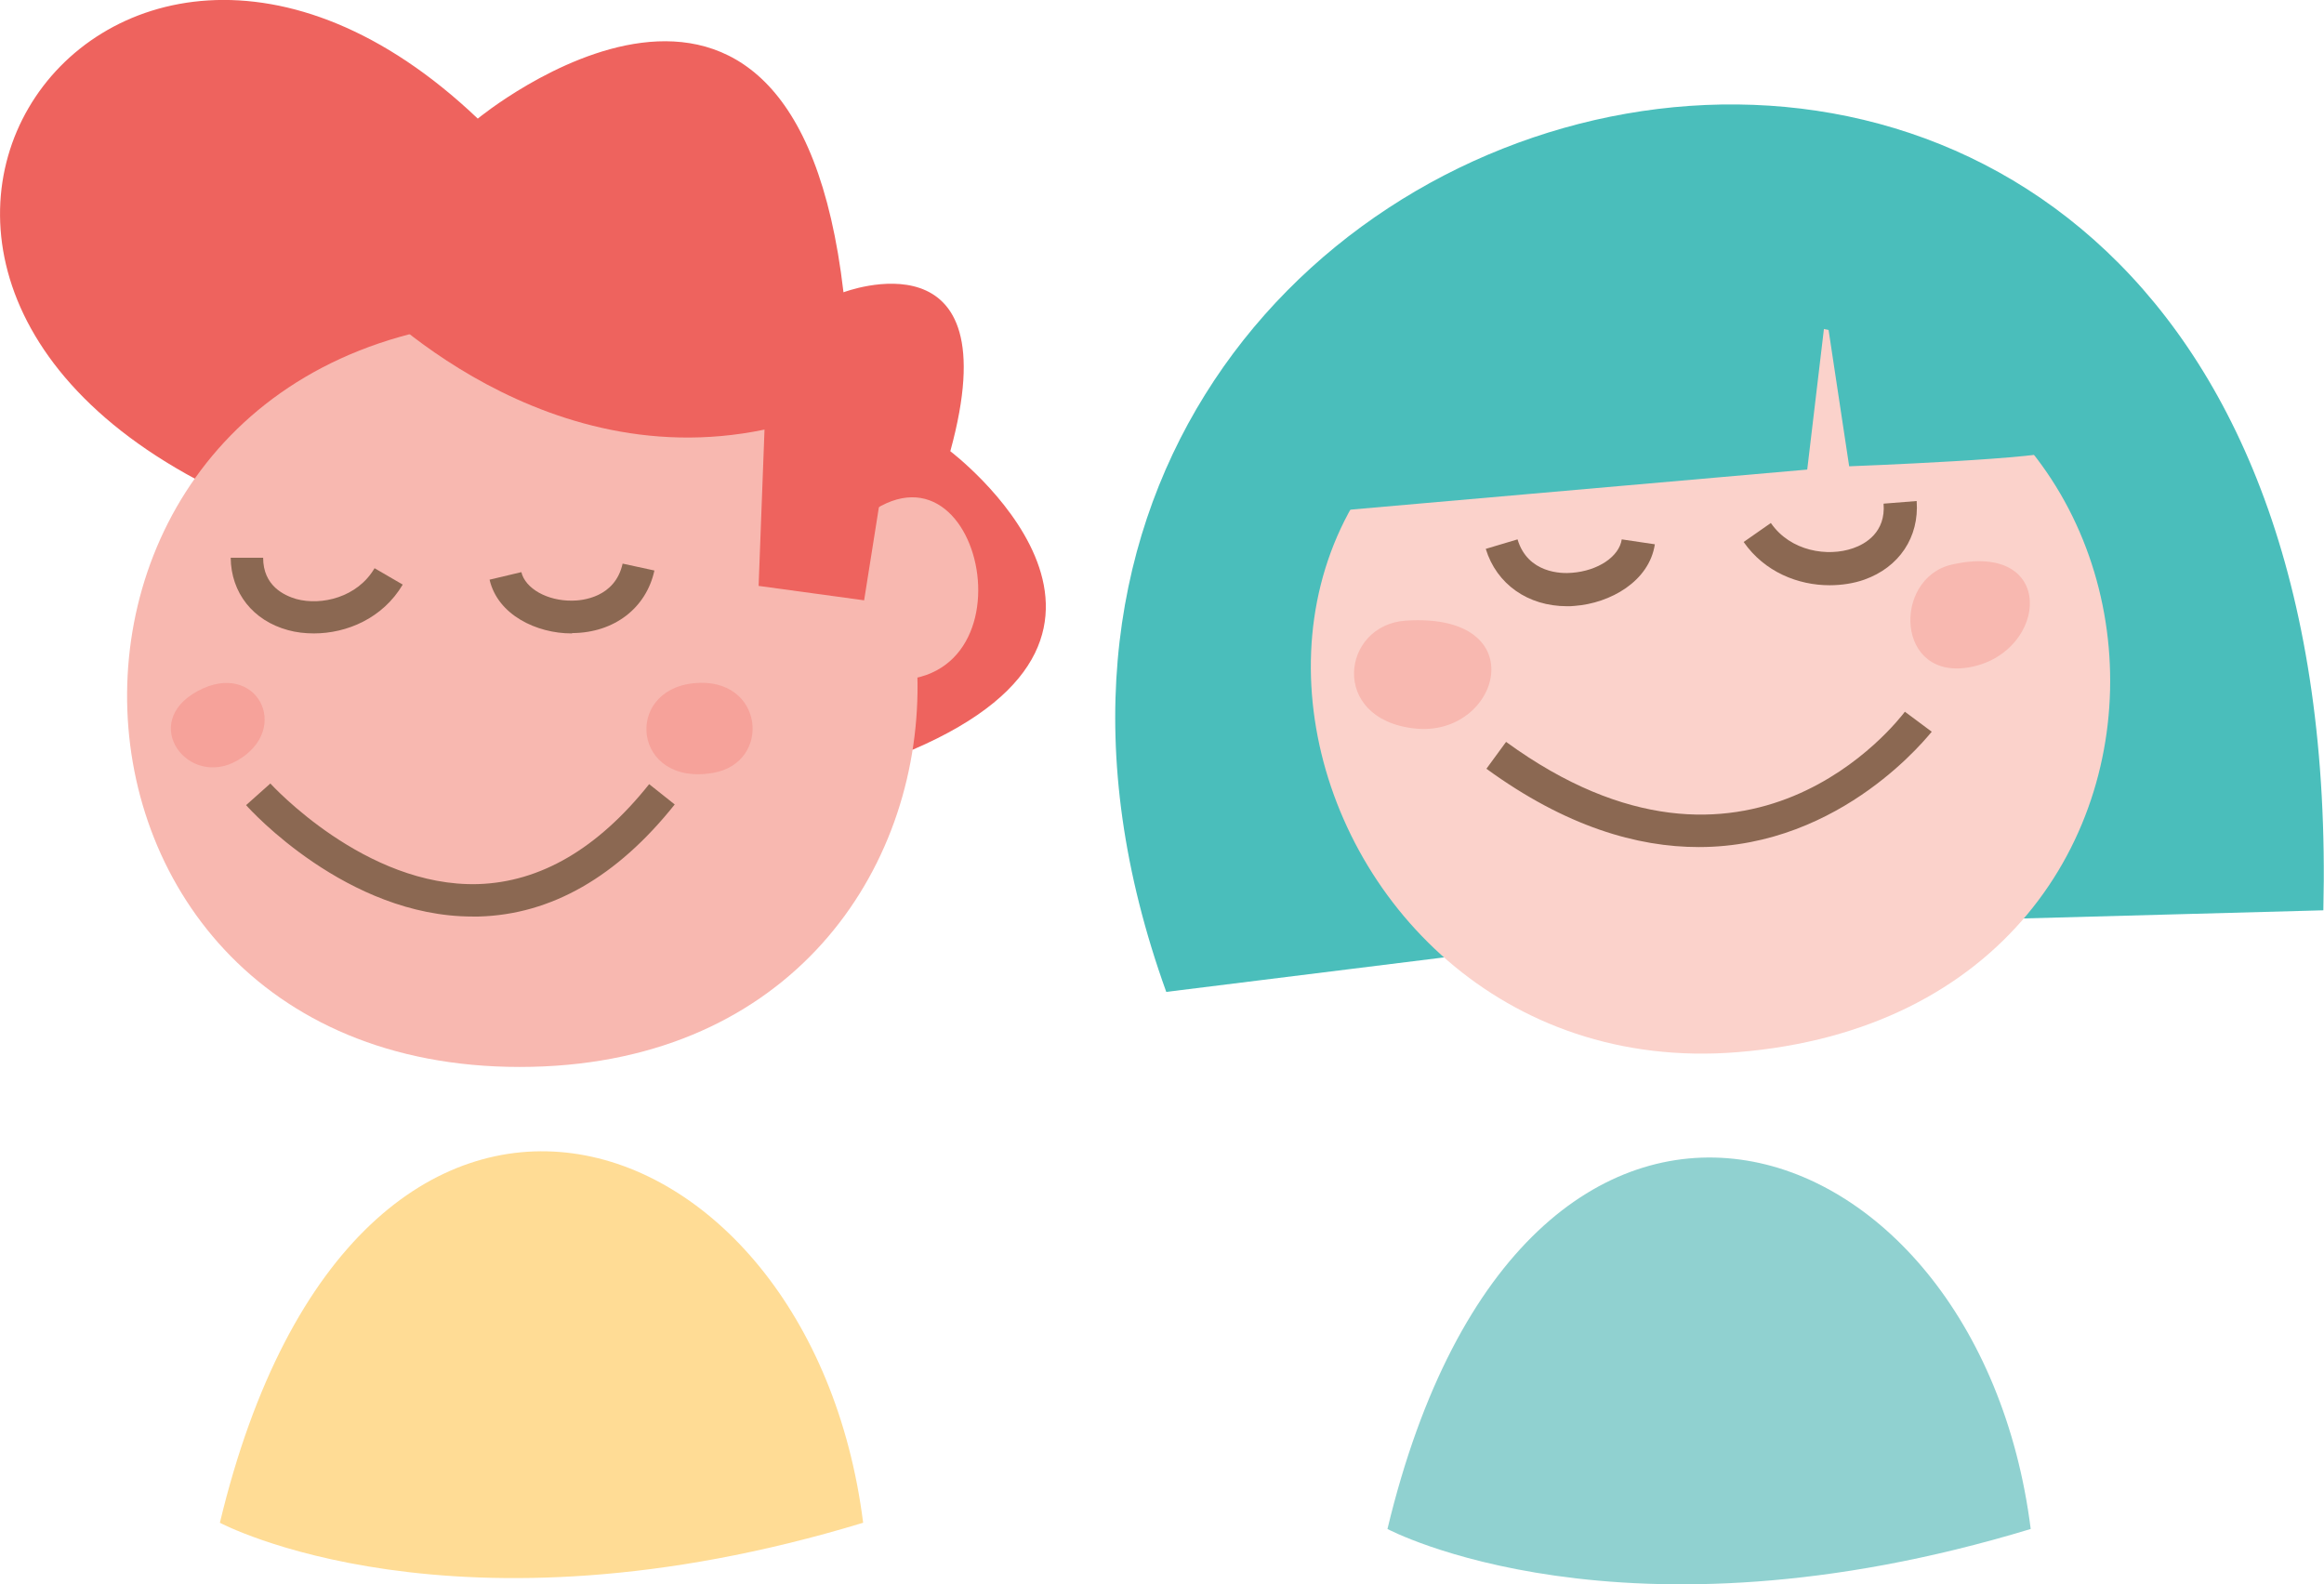
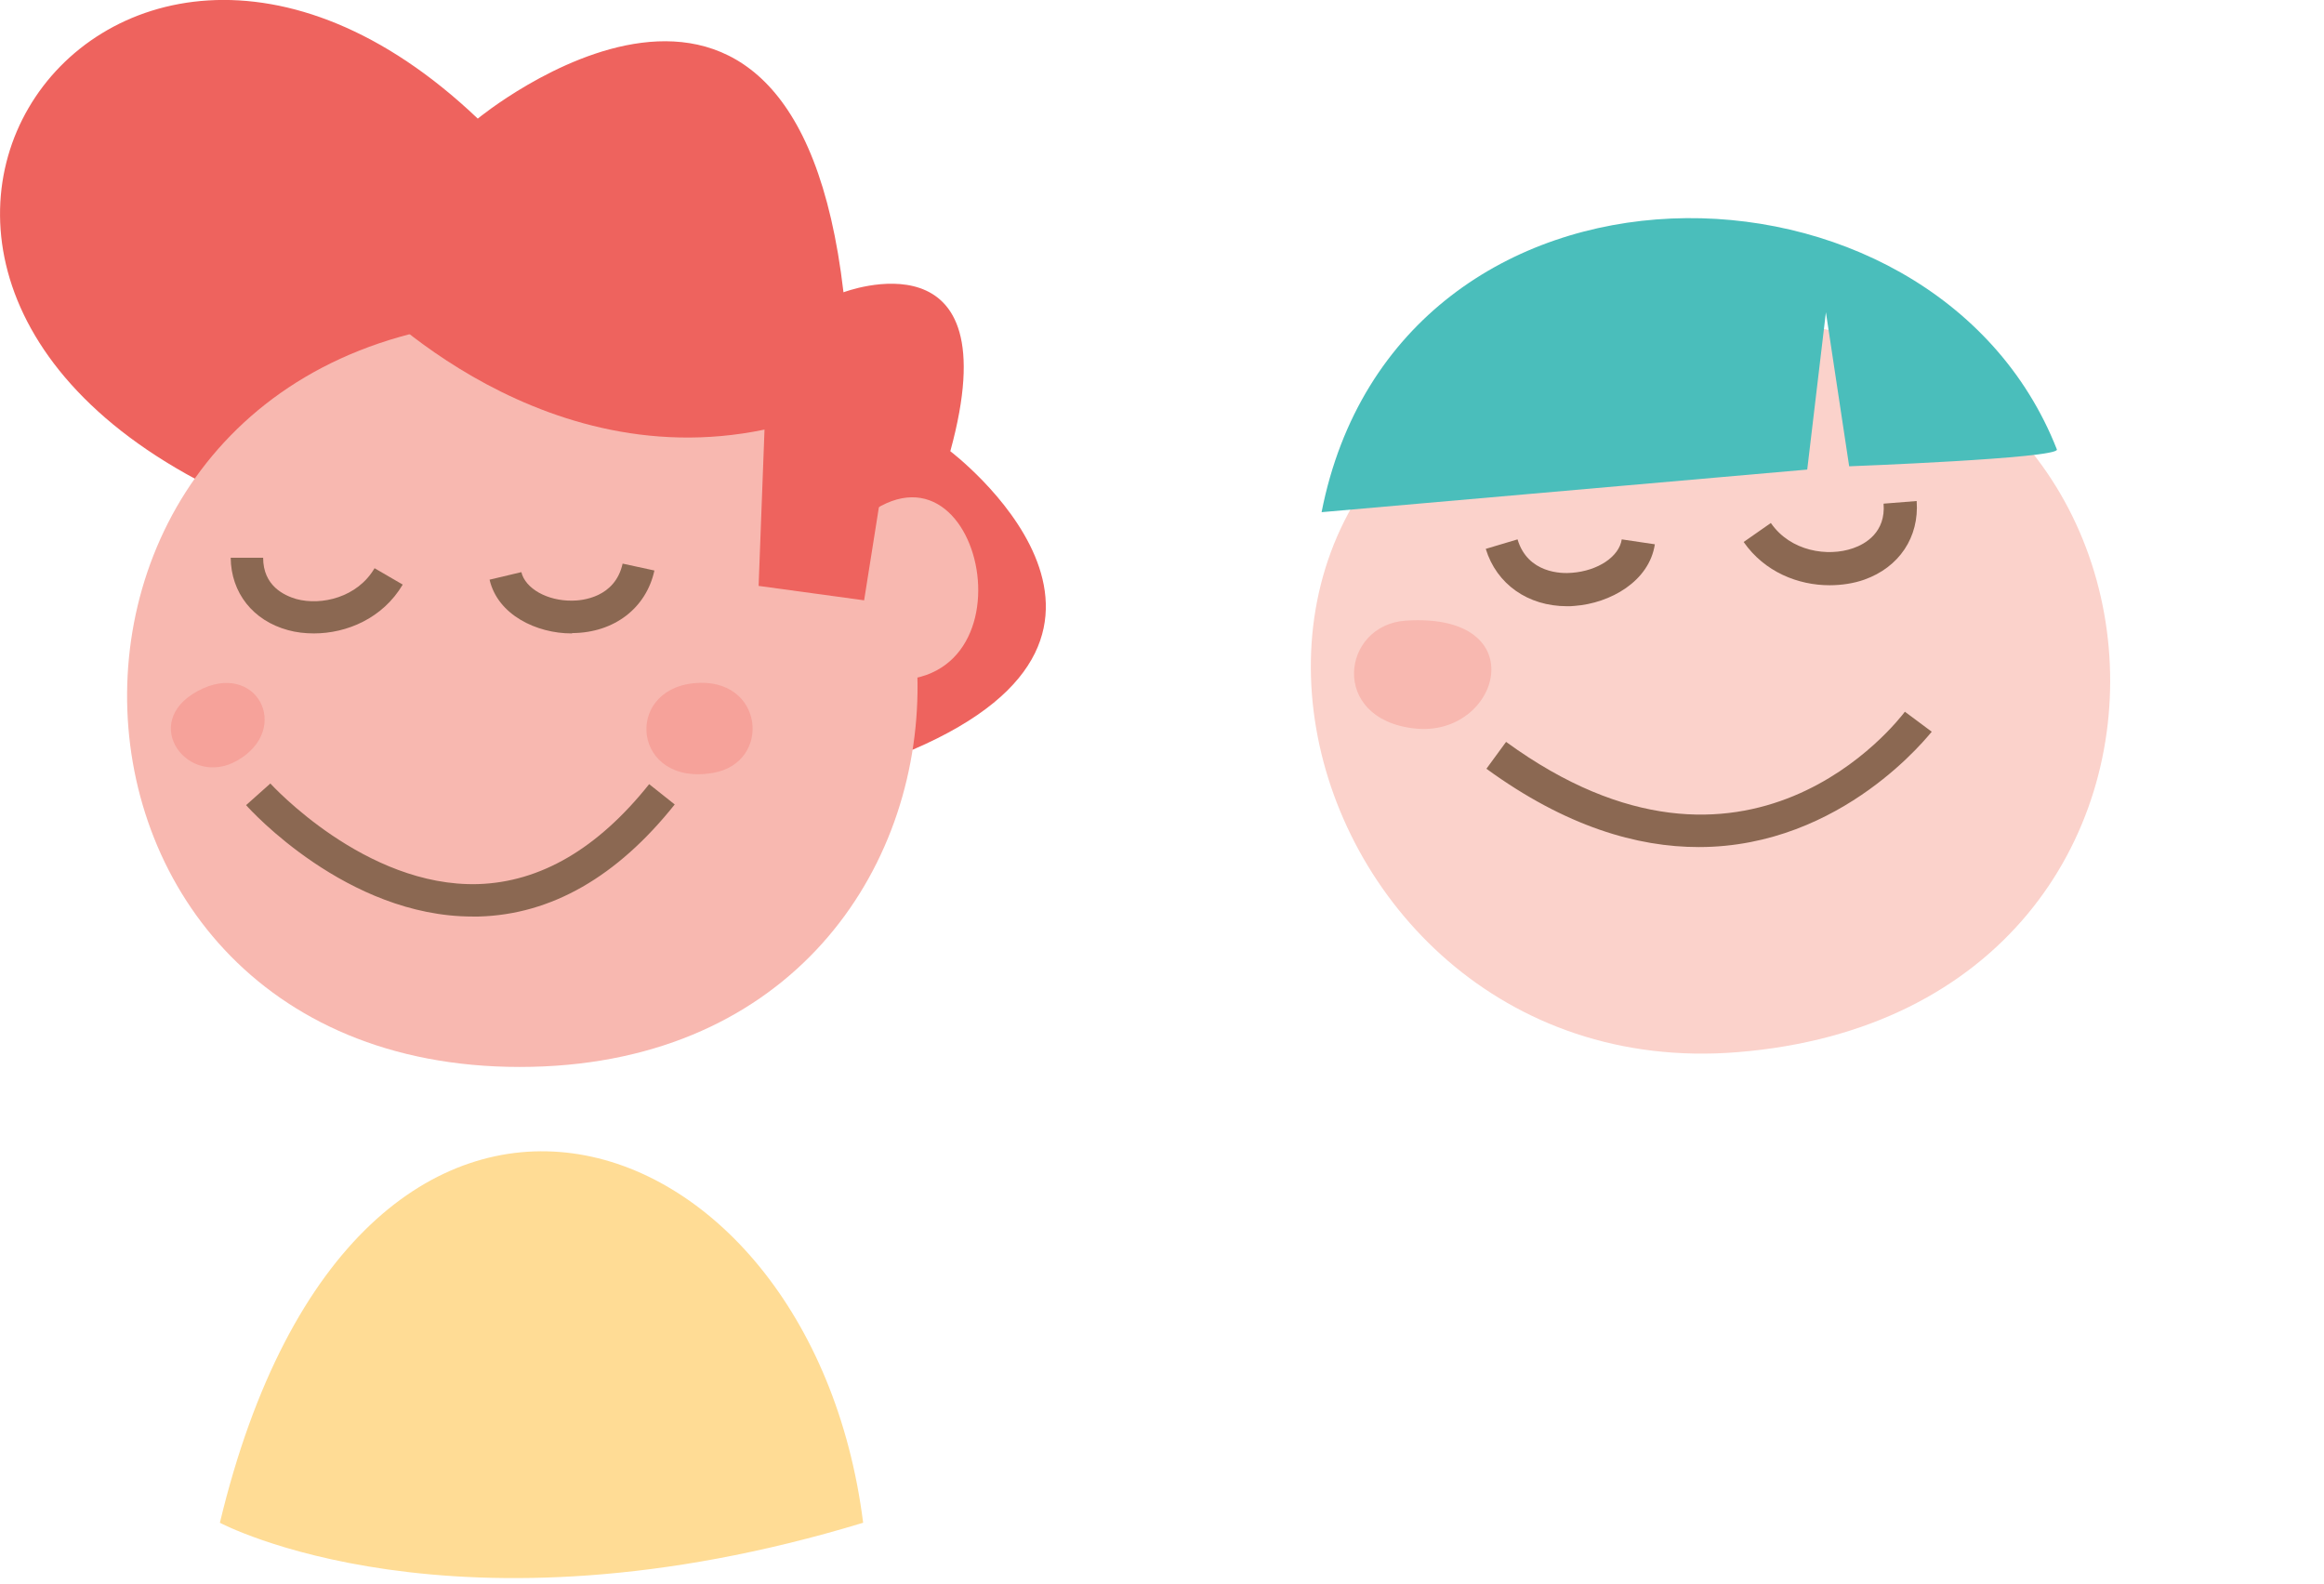
<svg xmlns="http://www.w3.org/2000/svg" version="1.1" id="Layer_1" x="0px" y="0px" viewBox="0 0 70.92 48.35" style="enable-background:new 0 0 70.92 48.35;" xml:space="preserve">
  <style type="text/css">
	.st0{fill:#EE635E;}
	.st1{fill:#F8B8B0;}
	.st2{fill:#8B6852;}
	.st3{fill:#F6A29A;}
	.st4{fill:#4ABEBB;}
	.st5{fill:#FBD2CB;}
	.st6{fill:#FFDC95;}
	.st7{fill:#90D1D0;}
</style>
  <g>
    <g>
      <path class="st0" d="M27.85,22.88c8.42-3.61,1.15-9.11,1.15-9.11c1.87-6.81-3.26-4.85-3.26-4.85c-1.54-13.24-11.16-5.3-11.16-5.3    C3-7.4-8.51,9.66,8.94,15.93C17,18.61,27.85,22.88,27.85,22.88z" />
      <path class="st1" d="M15.86,32.56c16.05,0,16.12-22.84,0.6-22.84C-0.33,9.72-0.1,32.56,15.86,32.56z" />
      <g>
        <path class="st2" d="M14.42,27.97c-3.83,0-6.79-3.26-6.91-3.4l0.74-0.66c0.03,0.03,2.89,3.17,6.34,3.07     c1.9-0.06,3.65-1.08,5.22-3.05l0.78,0.62c-1.76,2.21-3.77,3.36-5.98,3.42C14.55,27.97,14.49,27.97,14.42,27.97z" />
      </g>
      <path class="st3" d="M21.74,23.59c1.84-0.3,1.58-2.96-0.57-2.74S19.32,23.99,21.74,23.59z" />
      <path class="st3" d="M7.24,23.21c1.69-0.97,0.58-3.09-1.21-2.12S5.74,24.07,7.24,23.21z" />
      <path class="st1" d="M26.37,20.65c5.45,1.17,3.76-7.84,0-4.87C26.37,18.66,26.37,20.65,26.37,20.65z" />
      <path class="st0" d="M26.96,14.6l-0.59,3.72l-3.22-0.44l0.18-4.77c-7.16,1.49-12.45-4.36-12.45-4.36l9.54-1.49L26.96,14.6z" />
      <g>
        <path class="st2" d="M17.44,19.33c-1.06,0-2.25-0.56-2.5-1.64l0.97-0.23c0.12,0.5,0.79,0.88,1.55,0.87c0.3,0,1.31-0.09,1.54-1.13     l0.97,0.21c-0.25,1.15-1.23,1.9-2.5,1.91C17.45,19.33,17.44,19.33,17.44,19.33z" />
      </g>
      <g>
        <path class="st2" d="M9.58,19.33c-0.27,0-0.54-0.03-0.79-0.1c-1.07-0.29-1.74-1.14-1.75-2.21l0.99,0c0,0.86,0.64,1.15,1.01,1.26     c0.77,0.21,1.87-0.05,2.39-0.94l0.86,0.5C11.68,18.87,10.58,19.33,9.58,19.33z" />
      </g>
    </g>
    <g>
-       <path class="st4" d="M35.59,30.27l15.78-1.96l19.53-0.53C71.83-11.02,25.01,0.92,35.59,30.27z" />
      <path class="st5" d="M53.01,32.11c-14.32,1.15-19.64-20.79-1.22-22.26C67.51,8.58,69.21,30.81,53.01,32.11z" />
      <path class="st4" d="M40.33,15.63l14.82-1.3l0.57-4.8l0.71,4.7c0,0,6.36-0.24,6.34-0.51C59.01,4.12,42.64,3.88,40.33,15.63z" />
      <path class="st1" d="M42.9,18.94c3.98-0.26,2.87,3.59,0.26,3.29C40.56,21.94,40.94,19.07,42.9,18.94z" />
-       <path class="st1" d="M59.56,17.23c3.21-0.73,2.94,2.64,0.61,3.12S57.74,17.65,59.56,17.23z" />
      <g>
        <path class="st2" d="M47.82,18.5c-1.19,0-2.15-0.67-2.48-1.75l0.97-0.29c0.31,1.04,1.35,1.05,1.66,1.02     c0.79-0.06,1.44-0.49,1.52-1.02l1.01,0.15c-0.17,1.13-1.36,1.8-2.45,1.88C47.98,18.5,47.9,18.5,47.82,18.5z" />
      </g>
      <g>
        <path class="st2" d="M55.83,17.86c-0.95,0-1.98-0.4-2.62-1.32l0.83-0.58c0.6,0.87,1.74,1.04,2.51,0.77     c0.38-0.13,1-0.49,0.93-1.36l1.01-0.08c0.08,1.1-0.53,2.02-1.6,2.4C56.58,17.8,56.21,17.86,55.83,17.86z" />
      </g>
      <g>
        <path class="st2" d="M51.84,25.85c-1.87,0-4.05-0.62-6.48-2.39l0.6-0.82c7.37,5.37,11.97-0.66,12.17-0.92l0.82,0.61     C58.91,22.36,56.25,25.85,51.84,25.85z" />
      </g>
    </g>
    <path class="st6" d="M6.71,46.47c4.15-17.3,18.02-12.76,19.63,0C13.82,50.27,6.71,46.47,6.71,46.47z" />
-     <path class="st7" d="M42.34,46.66c4.15-17.3,18.02-12.76,19.63,0C49.45,50.46,42.34,46.66,42.34,46.66z" />
  </g>
</svg>